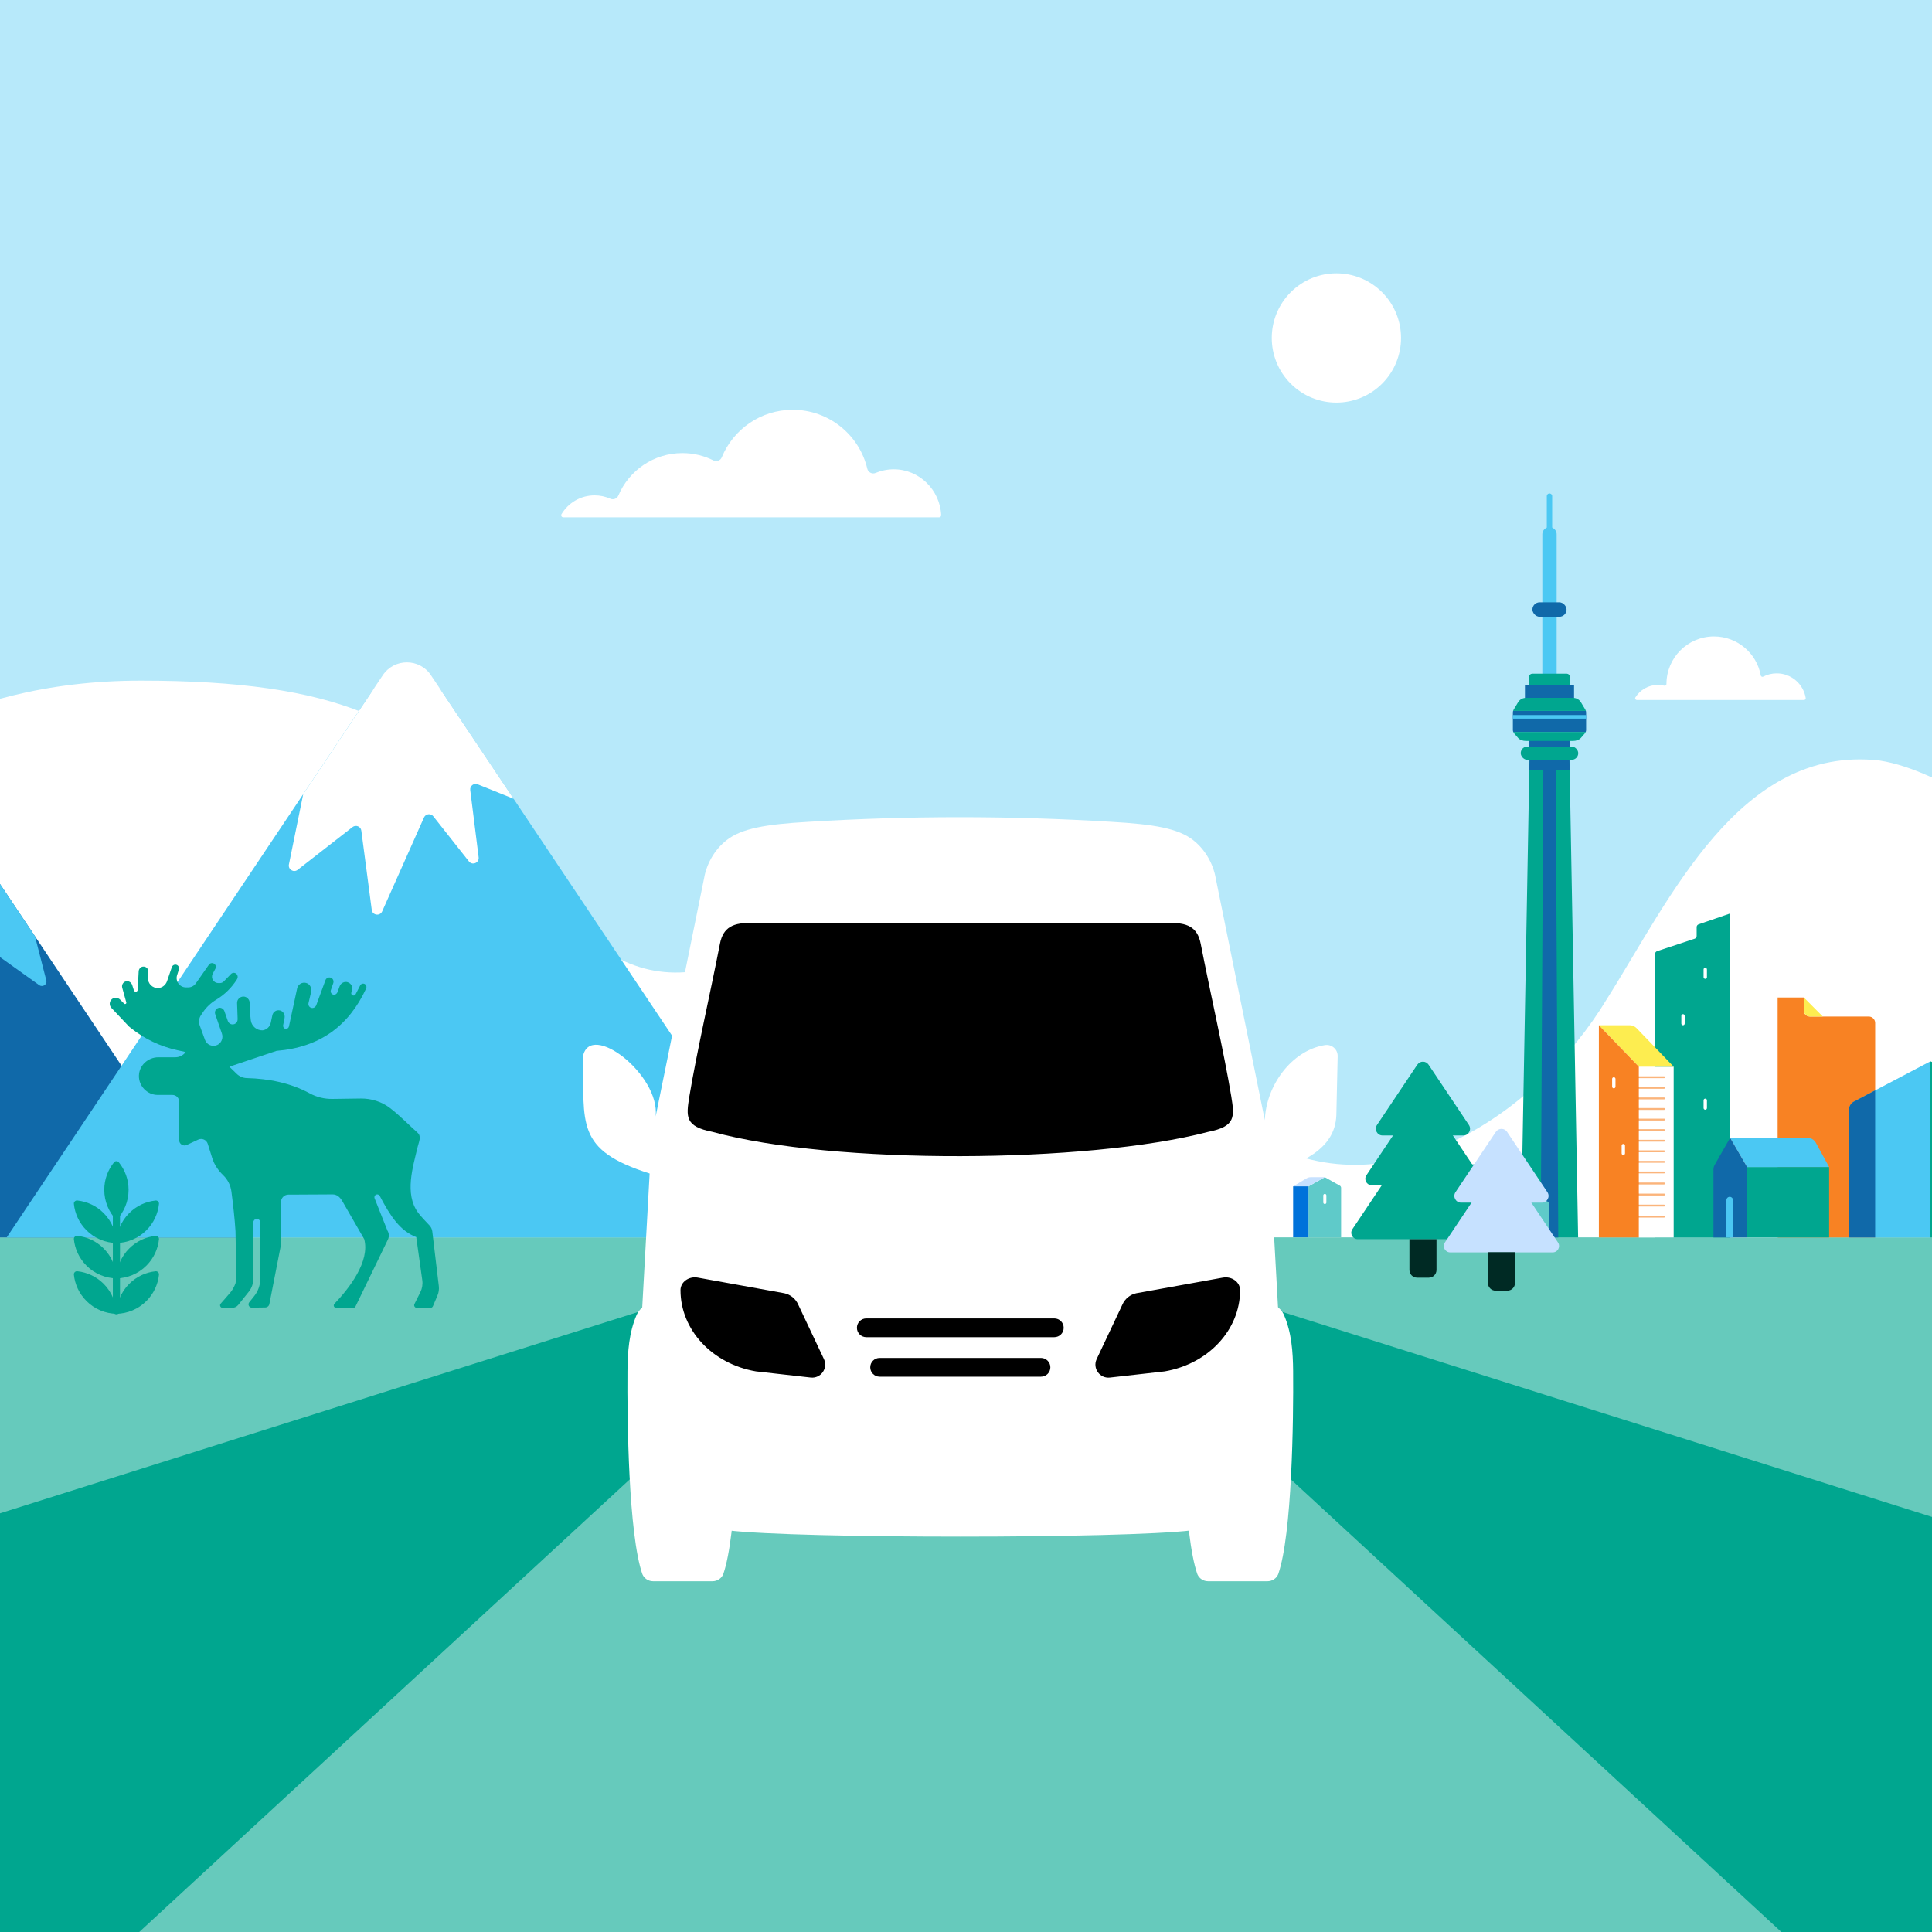
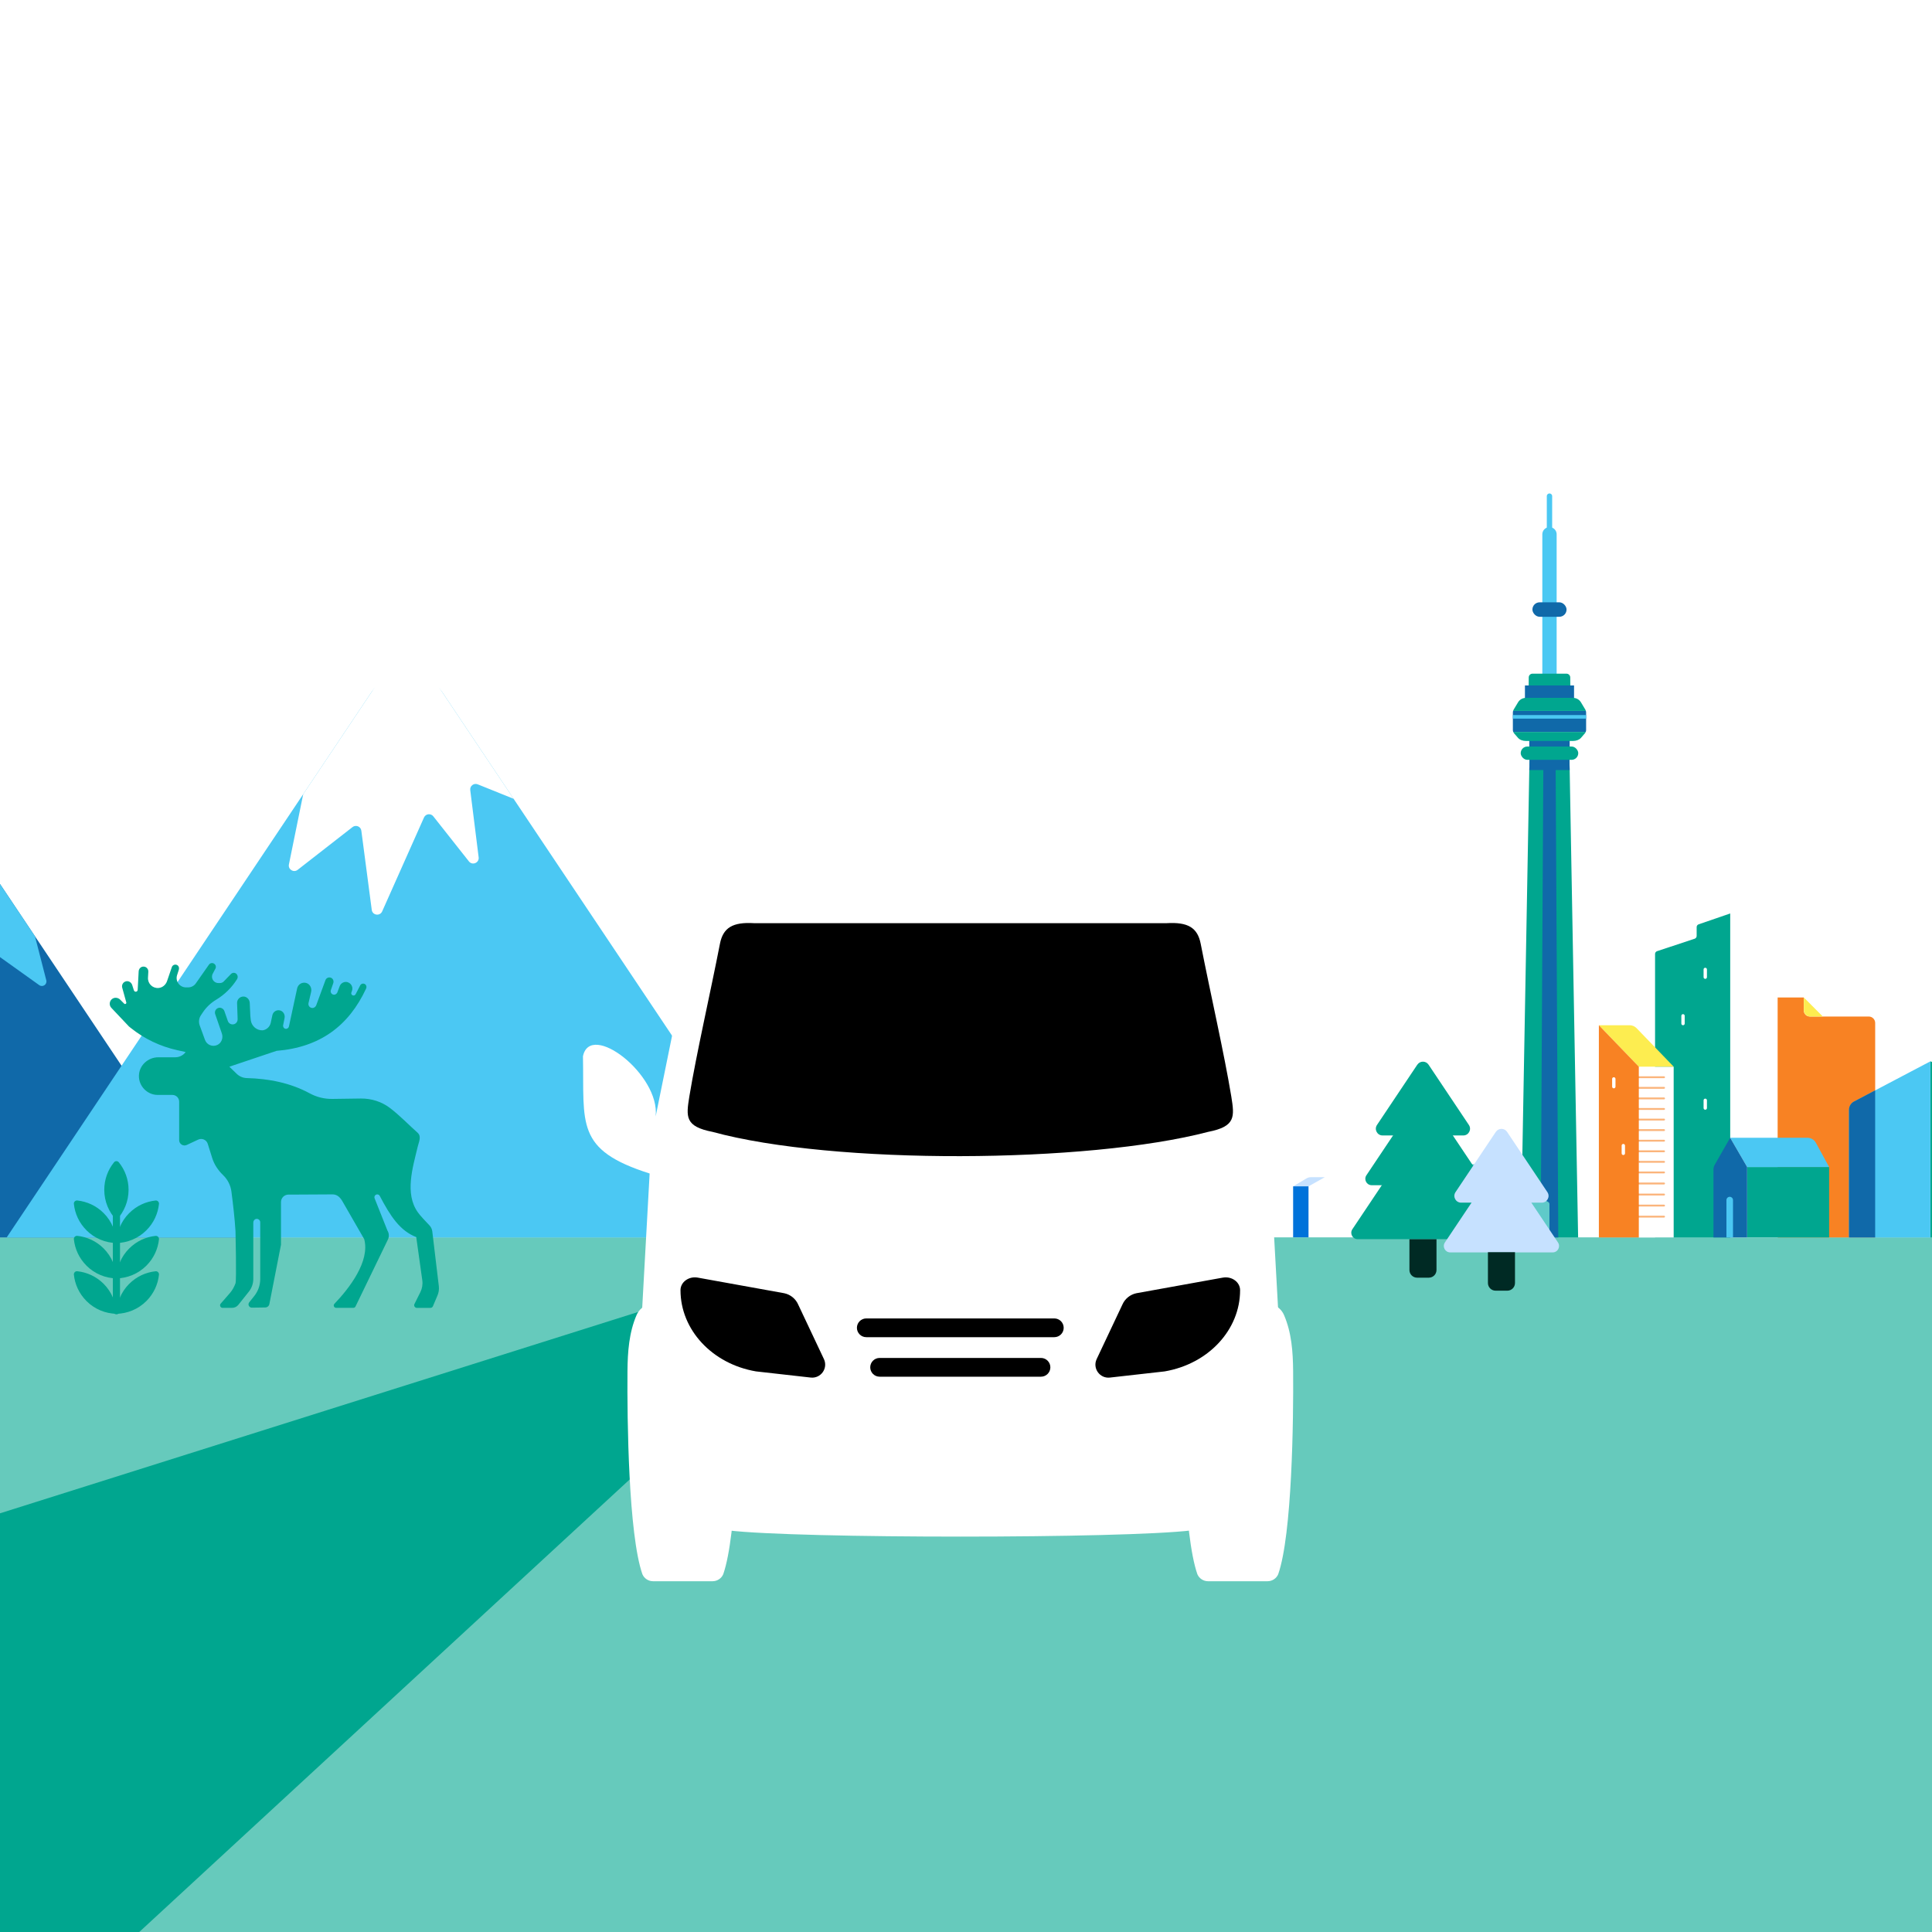
<svg xmlns="http://www.w3.org/2000/svg" preserveAspectRatio="xMidYMid slice" width="1000px" height="1000px" viewBox="0 0 1080 1080">
  <defs>
    <style>
      .cls-1, .cls-2, .cls-3, .cls-4, .cls-5, .cls-6, .cls-7, .cls-8, .cls-9, .cls-10, .cls-11, .cls-12, .cls-13, .cls-14, .cls-15, .cls-16, .cls-17, .cls-18, .cls-19, .cls-20 {
        stroke-width: 0px;
      }

      .cls-1, .cls-10 {
        fill: #c6e1ff;
      }

      .cls-21 {
        stroke-width: 8px;
      }

      .cls-21, .cls-22, .cls-2, .cls-23, .cls-24 {
        fill: none;
      }

      .cls-21, .cls-22, .cls-23 {
        stroke-linecap: round;
        stroke-linejoin: round;
      }

      .cls-21, .cls-23, .cls-24 {
        stroke: #4bc8f3;
      }

      .cls-22 {
        stroke: #00a68f;
        stroke-width: 4px;
      }

      .cls-25 {
        clip-path: url(#clippath);
      }

      .cls-3 {
        fill: #f88223;
      }

      .cls-4, .cls-11 {
        fill: #4bc8f3;
      }

      .cls-23 {
        stroke-width: 3px;
      }

      .cls-5, .cls-20 {
        fill: #00a68f;
      }

      .cls-6, .cls-10, .cls-11, .cls-17, .cls-20 {
        fill-rule: evenodd;
      }

      .cls-6, .cls-12 {
        fill: #1069a9;
      }

      .cls-7 {
        fill: #002a24;
      }

      .cls-8 {
        fill: #0072da;
      }

      .cls-26 {
        clip-path: url(#clippath-1);
      }

      .cls-27 {
        clip-path: url(#clippath-3);
      }

      .cls-28 {
        clip-path: url(#clippath-2);
      }

      .cls-9 {
        fill: #000;
      }

      .cls-13 {
        fill: #fded50;
      }

      .cls-14 {
        fill: #ffb1a2;
      }

      .cls-29 {
        opacity: .6;
      }

      .cls-15 {
        fill: #5fcac9;
      }

      .cls-16 {
        fill: #66cabc;
      }

      .cls-17, .cls-18 {
        fill: #fff;
      }

      .cls-24 {
        stroke-miterlimit: 10;
        stroke-width: 2px;
      }

      .cls-19 {
        fill: #b7e9fa;
      }
    </style>
    <clipPath id="clippath">
      <rect class="cls-2" width="1080" height="1080" />
    </clipPath>
    <clipPath id="clippath-1">
      <rect class="cls-2" width="1080" height="1080" />
    </clipPath>
    <clipPath id="clippath-2">
      <rect class="cls-2" x="-745.22" y=".07" width="1919.38" height="1080" />
    </clipPath>
    <clipPath id="clippath-3">
      <rect class="cls-2" x="0" y="0" width="1080" height="1080" />
    </clipPath>
  </defs>
  <g id="IN_TRANSIT_BG" data-name="IN TRANSIT – BG">
    <g class="cls-25">
-       <rect class="cls-19" x="-745.14" y="0" width="1919.38" height="1080" />
      <path class="cls-18" d="M1174.24,451.88v432.1H-745.76v-168.22c230.03,6.96,167.39-141.08,372.24-141.08s240.41-194.2,452.31-194.2c109.9,0,156.01,22.68,195.51,74.99,52.49,83.71,93.74,120.07,183.95,54.33,153.13-105.14,154.62,56.15,243.86,125.63,72.54,44.1,156.93-12.02,195.98-76.72,35.47-56.02,74.25-142.39,152.52-133.58,38.13,5.86,71.79,41.53,109.43,32.73,5.37-1.26,10.29-3.31,14.2-5.98Z" />
      <circle class="cls-18" cx="747.06" cy="188.92" r="36.13" transform="translate(85.22 583.59) rotate(-45)" />
      <rect class="cls-16" x="-745.76" y="691.69" width="1920" height="388.31" />
      <path class="cls-18" d="M524.96,289.19c.67,0,1.2-.56,1.17-1.22-.64-14.08-12.24-25.62-26.47-25.62-3.62,0-7.07.73-10.22,2.04-1.93.81-4.12-.32-4.61-2.36-4.47-18.89-21.45-32.95-41.71-32.95-17.9,0-33.24,10.98-39.64,26.57-.74,1.81-2.86,2.64-4.61,1.76-5.24-2.63-11.15-4.12-17.41-4.12-16.08,0-29.87,9.77-35.78,23.69-.74,1.75-2.77,2.58-4.5,1.8-2.68-1.2-5.66-1.87-8.79-1.87-7.86,0-14.74,4.21-18.51,10.5-.47.78.1,1.77,1.01,1.77h210.05Z" />
      <path class="cls-18" d="M1008.47,391.3c.58,0,1.04-.52.94-1.09-1.26-7.82-8.04-13.8-16.22-13.8-2.72,0-5.29.66-7.55,1.84-.56.29-1.24-.06-1.36-.69-2.26-12.39-13.11-21.78-26.15-21.78-14.67,0-26.57,11.9-26.57,26.58,0,0,0,0,0,.01,0,.62-.57,1.09-1.17.94-1.15-.29-2.36-.44-3.61-.44-5.31,0-9.97,2.79-12.58,6.99-.39.63.07,1.45.82,1.45h93.45Z" />
      <rect class="cls-2" x="-745.76" width="1920" height="1080" />
    </g>
  </g>
  <g id="In_Transit_-_Generic" data-name="In Transit - Generic">
    <g class="cls-26">
      <g>
        <g class="cls-28">
          <g>
            <path class="cls-6" d="M132.19,691.76H-196.17L-52.04,476.31c9.55-14.28,30.55-14.28,40.1,0l144.13,215.45Z" />
            <path class="cls-11" d="M-82.75,522.21l2.53,22.08c.24,2.07,2.72,2.99,4.25,1.58l25.09-23.16c1.36-1.26,3.57-.68,4.14,1.08l17.29,53.4c.74,2.28,3.93,2.36,4.79.13l16.96-43.89c.6-1.55,2.5-2.12,3.85-1.15l25.79,18.42c1.93,1.38,4.53-.4,3.94-2.7l-6.33-24.63-38.06-56.89c-6.42-9.59-20.52-9.59-26.94,0l-37.29,55.74Z" />
          </g>
          <g>
            <path class="cls-11" d="M451.17,691.76H3.72l203.67-304.45c9.55-14.28,30.55-14.28,40.1,0l203.67,304.45Z" />
            <path class="cls-17" d="M240.91,377.47l46.2,69.06-20.06-8.08c-2.17-.87-4.47.9-4.18,3.22l4.7,37.58c.38,3.08-3.52,4.71-5.44,2.28l-19.91-25.2c-1.43-1.81-4.26-1.45-5.2.65l-23.38,52.49c-1.26,2.82-5.43,2.22-5.83-.85l-5.82-44.26c-.31-2.35-3.05-3.47-4.92-2.02l-30.68,23.91c-2.24,1.75-5.45-.24-4.88-3.03l7.99-39.28,44.48-66.48c6.42-9.59,20.52-9.59,26.94,0Z" />
          </g>
          <g>
            <rect class="cls-12" x="854.88" y="410.72" width="22.58" height="9.26" />
            <line class="cls-21" x1="866.17" y1="378.49" x2="866.17" y2="298.67" />
            <path class="cls-5" d="M877.81,383.39h-23.27l.03-4.7c0-1.17.96-2.11,2.13-2.11h18.95c1.17,0,2.12.94,2.13,2.11l.04,4.7Z" />
            <rect class="cls-12" x="852.45" y="383.17" width="27.45" height="8.94" />
            <line class="cls-23" x1="866.17" y1="304.21" x2="866.17" y2="277.35" />
            <path class="cls-12" d="M886.65,398.25v9.78c0,.39-.07.77-.22,1.12h-40.51c-.15-.35-.22-.73-.22-1.12v-9.78c0-.29.04-.57.12-.84h40.71c.08.27.12.55.12.84Z" />
            <path class="cls-5" d="M886.53,397.41h-40.71c.07-.25.18-.49.31-.71l.57-.95,1.9-3.16c.83-1.38,2.27-2.28,3.85-2.45.18-.02.37-.03.55-.03h26.35c.18,0,.37.01.55.03,1.58.17,3.02,1.07,3.85,2.45l1.9,3.16.57.95c.13.22.24.46.31.71Z" />
            <path class="cls-5" d="M886.43,409.15c-.09.23-.21.45-.36.66-.05.06-.11.13-.16.19l-.63.72-1.53,1.77c-.93,1.06-2.6,1.71-4.4,1.71h-26.35c-1.8,0-3.47-.65-4.4-1.71l-1.53-1.77-.63-.72c-.06-.06-.11-.13-.16-.19-.15-.21-.27-.43-.36-.66h40.51Z" />
            <rect class="cls-12" x="856.63" y="336.7" width="19.08" height="8.08" rx="4.03" ry="4.03" />
            <g>
              <polygon class="cls-5" points="882.18 691.76 850.17 691.76 854.88 430.47 855.12 421.03 877.23 421.03 877.46 430.47 882.18 691.76" />
              <polygon class="cls-12" points="862.78 421.03 869.57 421.03 871.09 691.76 861.26 691.76 862.78 421.03" />
              <polygon class="cls-12" points="877.46 430.47 854.88 430.47 855.12 421.03 877.23 421.03 877.46 430.47" />
            </g>
            <line class="cls-24" x1="845.7" y1="400.72" x2="886.65" y2="400.72" />
            <rect class="cls-5" x="850.09" y="417.31" width="32.16" height="7.44" rx="3.72" ry="3.72" />
          </g>
          <g>
            <path class="cls-8" d="M838.38,658.5l-13.67-7.69-14.62,8.23v32.72s29.25,0,29.25,0v-31.63c0-.67-.36-1.29-.95-1.62" />
            <polygon class="cls-15" points="810.08 659.03 796.24 659.03 810.08 650.81 824.7 650.81 810.08 659.03" />
            <rect class="cls-1" x="796.24" y="659.04" width="13.84" height="32.72" />
            <path class="cls-15" d="M824.72,674.11h0c1.21,0,2.18.98,2.18,2.18v15.47s-4.36,0-4.36,0v-15.47c0-1.21.98-2.18,2.18-2.18" />
            <g>
-               <path class="cls-15" d="M748.95,662.76l-8.38-4.7-9.09,5.11v28.5s18.21,0,18.21,0v-27.66c0-.52-.28-1-.73-1.25" />
              <path class="cls-1" d="M731.47,663.17h-8.6s7.5-4.46,7.5-4.46c.72-.43,1.54-.65,2.38-.65h7.82s-9.1,5.11-9.1,5.11Z" />
              <rect class="cls-8" x="722.87" y="663.17" width="8.6" height="28.5" />
              <path class="cls-18" d="M740.59,667.39h0c-.47,0-.86.38-.86.86v3.96c0,.47.38.86.86.86s.86-.38.86-.86v-3.96c0-.47-.38-.86-.86-.86" />
            </g>
            <g>
              <path class="cls-15" d="M865.41,671.88l-8.38-4.7-9.09,5.11v19.47s18.21,0,18.21,0v-18.63c0-.52-.28-1-.73-1.25" />
              <path class="cls-1" d="M847.93,672.29h-8.6s7.5-4.46,7.5-4.46c.72-.43,1.54-.65,2.38-.65h7.82s-9.1,5.11-9.1,5.11Z" />
              <rect class="cls-8" x="839.33" y="672.29" width="8.6" height="19.47" />
              <path class="cls-18" d="M857.05,676.5h0c-.47,0-.86.38-.86.86v3.96c0,.47.38.86.86.86s.86-.38.86-.86v-3.96c0-.47-.38-.86-.86-.86" />
            </g>
            <path class="cls-14" d="M781.58,691.67c-.99,0-1.78-.89-1.61-1.87.91-5.28,5.61-9.3,11.27-9.3s10.37,4.02,11.28,9.3c.17.98-.62,1.87-1.61,1.87h-19.33Z" />
          </g>
          <g>
            <path class="cls-20" d="M792.47,632.63c1.42-2.12,4.53-2.12,5.94,0l18.61,27.82,17.86,26.7c1.59,2.38-.11,5.56-2.97,5.56h-72.96c-2.86,0-4.56-3.19-2.97-5.56l17.86-26.7,18.61-27.82Z" />
            <path class="cls-20" d="M792.47,614.18c1.42-2.12,4.53-2.12,5.94,0l14.69,21.96,13.94,20.84c1.59,2.38-.11,5.56-2.97,5.56h-57.27c-2.86,0-4.56-3.19-2.97-5.56l13.94-20.84,14.69-21.96Z" />
            <path class="cls-20" d="M792.31,595.15c1.49-2.23,4.77-2.23,6.26,0l11.67,17.45,10.88,16.27c1.67,2.5-.12,5.86-3.13,5.86h-22.56s-22.56,0-22.56,0c-3.01,0-4.8-3.36-3.13-5.86l10.88-16.27,11.67-17.45Z" />
            <path class="cls-7" d="M787.88,692.72h15.13v17.22c0,2.37-1.92,4.29-4.29,4.29h-6.55c-2.37,0-4.29-1.92-4.29-4.29v-17.22h0Z" />
          </g>
          <g>
            <path class="cls-10" d="M836.35,651.74c1.42-2.12,4.53-2.12,5.94,0l14.69,21.96,13.94,20.84c1.59,2.38-.11,5.56-2.97,5.56h-57.27c-2.86,0-4.56-3.19-2.97-5.56l13.94-20.84,14.69-21.96Z" />
            <path class="cls-10" d="M836.2,632.71c1.49-2.23,4.77-2.23,6.26,0l11.67,17.45,10.88,16.27c1.67,2.5-.12,5.86-3.13,5.86h-22.56s-22.56,0-22.56,0c-3.01,0-4.8-3.36-3.13-5.86l10.88-16.27,11.67-17.45Z" />
            <path class="cls-7" d="M831.76,699.99h15.13v17.22c0,2.37-1.92,4.29-4.29,4.29h-6.55c-2.37,0-4.29-1.92-4.29-4.29v-17.22h0Z" />
          </g>
          <path class="cls-5" d="M194.56,549.12c-1.89-.68-3.97.29-4.68,2.17l-1.24,3.31c-.31.96-1.29,1.61-2.28,1.4-1.14-.25-1.78-1.43-1.41-2.51l1.34-3.89c.4-1.15-.07-2.48-1.18-2.99-1.27-.59-2.72.05-3.18,1.31l-5.14,13.97c-.39,1.05-1.46,1.75-2.56,1.54-1.28-.25-2.06-1.49-1.77-2.71l1.46-6.24c.5-2.14-.67-4.43-2.79-5.01-2.25-.62-4.53.78-5.02,3.03l-4.6,21.32c-.19.87-1.04,1.46-1.97,1.27-.9-.18-1.44-1.13-1.26-2.03l.79-3.97c.37-1.85-.69-3.78-2.53-4.25-1.95-.49-3.87.73-4.28,2.65l-.91,4.25c-.48,2.21-2.28,3.9-4.52,4.22-3.28.11-6.12-2.26-6.61-5.5-.14-.96-.25-1.86-.28-2.52l-.33-7.3c-.09-1.91-1.6-3.56-3.52-3.57-2.04,0-3.63,1.67-3.56,3.66l.31,8.92c.03.92-.34,1.84-1.07,2.4-1.58,1.22-3.78.49-4.4-1.29l-1.92-5.51c-.49-1.4-2-2.26-3.41-1.8-1.49.48-2.22,2.06-1.74,3.46l3.73,10.82c.85,2.47-.18,5.31-2.55,6.41-2.72,1.27-5.89-.08-6.89-2.83l-2.96-8.12c-.69-1.89-.44-4,.69-5.67l1.05-1.57c1.93-2.89,4.48-5.31,7.46-7.1h0c4.74-2.85,8.74-6.79,11.67-11.48.52-.83.5-1.88-.08-2.66l-.02-.03c-.79-1.07-2.35-1.18-3.28-.22l-4.14,4.27c-.42.43-1.26.79-1.86.79h-1.08c-2.66,0-4.37-2.83-3.13-5.19l1.38-2.62c.72-1.05.37-2.49-.75-3.09-.98-.53-2.2-.22-2.81.72l-7.27,10.38c-.98,1.4-2.58,2.24-4.29,2.24h-1.19c-3.54,0-6.06-3.44-5-6.82l.99-3.09c.32-.99-.06-2.12-.98-2.59-1.17-.6-2.56,0-2.95,1.2l-2.66,7.78c-.72,2.1-2.58,3.69-4.8,3.85-3.32.25-6.04-2.47-5.86-5.73l.19-3.42c.07-1.68-1.4-3.05-3.13-2.78-1.28.2-2.2,1.35-2.27,2.64l-.55,10.42c-.04.32-.22.61-.49.79-.6.39-1.41.1-1.62-.58l-.96-3c-.47-1.48-2-2.44-3.5-2.06-1.6.41-2.5,2.03-2.07,3.57l2.27,8.21c.2.71-.67,1.21-1.19.69l-2.19-2.2c-1.28-1.29-3.39-1.47-4.74-.26-1.44,1.29-1.5,3.47-.21,4.83l9.82,10.4.94.76c7.62,6.13,16.56,10.41,26.11,12.5l4.01.88.61.2c-1.37,1.81-3.51,2.88-5.79,2.88h-9.44c-5.79,0-10.76,4.53-10.87,10.32s4.64,10.72,10.52,10.72h8.19c2.1,0,3.79,1.7,3.79,3.79v21.48c0,2.18,2.27,3.62,4.24,2.7l6.4-2.99c2.13-.99,4.64.12,5.34,2.35l2.51,8.01c1.15,3.66,3.34,6.86,6.1,9.52,2.53,2.44,4.17,5.66,4.62,9.15.92,7.04,1.88,15.44,2.28,22.21,0,0,.65,27.39,0,29.11-.7,1.89-1.69,3.77-3.01,5.3l-5.26,6.04c-.81.93-.14,2.38,1.09,2.36h5.28c1.36,0,2.64-.62,3.48-1.68l5.87-7.36c1.61-2.02,2.5-4.55,2.5-7.13v-31.53c0-.97.66-1.86,1.61-2.02,1.22-.2,2.27.74,2.27,1.91v31.66c0,3.46-1.18,6.82-3.34,9.53l-2.81,3.52c-.97,1.22-.09,3.01,1.47,2.99l7.51-.11c1.12-.02,2.08-.82,2.28-1.93l6.49-33.14v-23.85c0-2.3,1.87-4.17,4.17-4.17h2.84l21.81-.12c2.38-.01,4.08,1.43,5.4,3.65l12.3,21.36c3.35,12.39-8.3,27.44-16.65,36.16-.82.86-.2,2.26.98,2.26h9.6c.51,0,.98-.29,1.2-.75l18.13-37.45c.76-1.59.67-3.48-.27-4.99l-7.18-18.04c-.08-.2-.12-.4-.12-.6,0-.84.68-1.59,1.6-1.59.59,0,1.14.33,1.42.87,5.92,11.31,11.32,19.5,20.38,22.98l3.38,24.14c.32,2.28-.06,4.6-1.08,6.66l-3.35,6.72c-.4.99.33,2.06,1.39,2.06h7.59c.6,0,1.15-.36,1.39-.91l2.56-6.04c.69-1.64.95-3.43.74-5.2l-3.65-30.59c-.15-1.27-.71-2.46-1.59-3.38-1.96-2.03-5.44-5.73-6.46-7.27-7.54-10.45-2.82-25.29-.11-36.7.64-2.7,2.25-5.72-.04-7.81-4.62-4.05-9.92-9.65-15.55-13.9-4.62-3.5-10.33-5.27-16.12-5.23l-16.04.22c-4.41.06-8.75-1.01-12.63-3.12h0c-10.77-5.85-22.89-8.21-35.14-8.53-2.13-.05-4.16-.92-5.68-2.4l-4.08-3.96,26.36-8.86c24.23-1.95,40.37-13.92,50.09-34.84.38-.83.18-1.86-.56-2.39-.95-.68-2.22-.35-2.74.62l-2.59,4.99c-.31.59-1.01.85-1.63.6h0c-.65-.26-.97-.99-.72-1.65l.32-.85c.73-1.92-.27-4.07-2.2-4.76h0Z" />
        </g>
        <g>
          <path class="cls-5" d="M58.29,665.12c0,6.56,2.59,12.51,6.79,16.91,4.2-4.39,6.79-10.35,6.79-16.91,0-5.84-2.05-11.19-5.46-15.4-.68-.84-1.98-.84-2.66,0-3.41,4.2-5.46,9.56-5.46,15.4Z" />
          <path class="cls-5" d="M72.23,678.12c-4.64,4.64-7.02,10.68-7.15,16.76,6.08-.14,12.12-2.52,16.76-7.15,4.12-4.12,6.46-9.35,7.03-14.73.11-1.08-.82-2.01-1.9-1.9-5.38.56-10.61,2.9-14.73,7.03Z" />
          <path class="cls-5" d="M48.32,687.72c4.64,4.64,10.68,7.02,16.76,7.15-.14-6.08-2.52-12.12-7.15-16.76-4.12-4.12-9.35-6.46-14.73-7.03-1.08-.11-2.01.82-1.9,1.9.56,5.38,2.9,10.61,7.03,14.73Z" />
          <path class="cls-5" d="M72.23,697.89c-4.64,4.64-7.02,10.68-7.15,16.76,6.08-.14,12.12-2.52,16.76-7.15,4.12-4.12,6.46-9.35,7.03-14.73.11-1.08-.82-2.01-1.9-1.9-5.38.56-10.61,2.9-14.73,7.03Z" />
          <path class="cls-5" d="M48.32,707.49c4.64,4.64,10.68,7.02,16.76,7.15-.14-6.08-2.52-12.12-7.15-16.76-4.12-4.12-9.35-6.46-14.73-7.03-1.08-.11-2.01.82-1.9,1.9.56,5.38,2.9,10.61,7.03,14.73Z" />
          <path class="cls-5" d="M72.23,717.67c-4.64,4.64-7.02,10.68-7.15,16.76,6.08-.14,12.12-2.52,16.76-7.15,4.12-4.12,6.46-9.35,7.03-14.73.11-1.08-.82-2.01-1.9-1.9-5.38.56-10.61,2.9-14.73,7.03Z" />
          <path class="cls-5" d="M48.32,727.27c4.64,4.64,10.68,7.02,16.76,7.15-.14-6.08-2.52-12.12-7.15-16.76-4.12-4.12-9.35-6.46-14.73-7.03-1.08-.11-2.01.82-1.9,1.9.56,5.38,2.9,10.61,7.03,14.73Z" />
          <line class="cls-22" x1="65.08" y1="665.84" x2="65.08" y2="732.71" />
        </g>
        <g>
          <path class="cls-18" d="M993.85,691.76v-162.18c0-.83-.53-1.57-1.32-1.83l-17.23-5.72c-.79-.26-1.32-1-1.32-1.83v-5.47c0-.78-.47-1.48-1.19-1.78l-5.6-2.32v181.13s26.66,0,26.66,0Z" />
          <path class="cls-5" d="M926.3,531.72c-.66.22-1.11.84-1.11,1.54v52.75s0,105.75,0,105.75h42.01v-181.13s-17.67,6.08-17.67,6.08c-.65.23-1.09.84-1.09,1.53v4.97c0,.7-.45,1.32-1.11,1.54l-21.02,6.96Z" />
          <rect class="cls-18" x="916.1" y="596.28" width="19.49" height="95.47" />
          <path class="cls-13" d="M935.6,596.28l-20.74-21.52c-1.01-1.05-2.41-1.65-3.87-1.65h-17.21s22.33,23.17,22.33,23.17h19.49Z" />
          <polygon class="cls-3" points="893.78 573.11 893.78 691.76 916.11 691.76 916.11 596.28 893.78 573.11" />
          <path class="cls-3" d="M993.71,557.6v134.16s54.53,0,54.53,0v-119.91c0-1.99-1.61-3.61-3.6-3.61h-32.94c-1.85,0-3.36-1.5-3.36-3.36v-7.29s-14.63,0-14.63,0Z" />
          <path class="cls-13" d="M1008.36,557.6l10.62,10.65h-7.1c-1.95,0-3.52-1.58-3.52-3.52v-7.13Z" />
          <path class="cls-18" d="M953.25,540.98h0c.52,0,.94.42.94.94v4.33c0,.52-.42.94-.94.94s-.94-.42-.94-.94v-4.33c0-.52.42-.94.94-.94" />
          <path class="cls-18" d="M953.25,614.14h0c.52,0,.94.42.94.94v4.33c0,.52-.42.94-.94.94s-.94-.42-.94-.94v-4.33c0-.52.42-.94.94-.94" />
          <path class="cls-18" d="M940.82,566.91h0c.52,0,.94.42.94.94v4.33c0,.52-.42.94-.94.94h0c-.52,0-.94-.42-.94-.94v-4.33c0-.52.42-.94.94-.94" />
          <path class="cls-18" d="M902.13,602.18h0c.52,0,.94.42.94.94v4.33c0,.52-.42.94-.94.94s-.94-.42-.94-.94v-4.33c0-.52.42-.94.94-.94" />
          <path class="cls-18" d="M907.45,639.46h0c.52,0,.94.42.94.94v4.33c0,.52-.42.94-.94.94h0c-.52,0-.94-.42-.94-.94v-4.33c0-.52.42-.94.94-.94" />
          <g class="cls-29">
            <path class="cls-3" d="M916.11,601.66h14.11c.29,0,.52.23.52.52s-.23.52-.52.52h-14.11v-1.03Z" />
          </g>
          <path class="cls-3" d="M916.11,601.66h0v1.03h0c-.29,0-.52-.23-.52-.52s.23-.52.52-.52" />
          <g class="cls-29">
            <path class="cls-3" d="M916.11,607.58h14.11c.29,0,.52.23.52.52s-.23.52-.52.52h-14.11v-1.03Z" />
          </g>
          <path class="cls-3" d="M916.11,607.58h0v1.03h0c-.29,0-.52-.23-.52-.52s.23-.52.52-.52" />
          <g class="cls-29">
            <path class="cls-3" d="M916.11,613.5h14.11c.29,0,.52.23.52.52s-.23.52-.52.52h-14.11v-1.03Z" />
          </g>
          <path class="cls-3" d="M916.11,613.5h0v1.03h0c-.29,0-.52-.23-.52-.52s.23-.52.52-.52" />
          <g class="cls-29">
            <path class="cls-3" d="M916.11,619.4h14.11c.29,0,.52.23.52.52s-.23.52-.52.52h-14.11v-1.03Z" />
          </g>
          <path class="cls-3" d="M916.11,619.4h0v1.03h0c-.29,0-.52-.23-.52-.52s.23-.52.52-.52" />
          <g class="cls-29">
            <path class="cls-3" d="M916.11,625.32h14.11c.29,0,.52.23.52.52s-.23.52-.52.52h-14.11v-1.03Z" />
          </g>
          <path class="cls-3" d="M916.11,625.32h0v1.03h0c-.29,0-.52-.23-.52-.52s.23-.52.52-.52" />
          <g class="cls-29">
            <path class="cls-3" d="M916.11,631.22h14.11c.29,0,.52.23.52.52s-.23.52-.52.52h-14.11v-1.03Z" />
          </g>
          <path class="cls-3" d="M916.11,631.22h0v1.03h0c-.29,0-.52-.23-.52-.52s.23-.52.52-.52" />
          <g class="cls-29">
            <path class="cls-3" d="M916.11,637.14h14.11c.29,0,.52.23.52.52s-.23.52-.52.52h-14.11v-1.03Z" />
          </g>
          <path class="cls-3" d="M916.11,637.14h0v1.03h0c-.29,0-.52-.23-.52-.52s.23-.52.52-.52" />
          <g class="cls-29">
            <path class="cls-3" d="M916.11,643.06h14.11c.29,0,.52.23.52.52s-.23.52-.52.52h-14.11v-1.03Z" />
          </g>
          <path class="cls-3" d="M916.11,643.06h0v1.03h0c-.29,0-.52-.23-.52-.52s.23-.52.52-.52" />
          <g class="cls-29">
            <path class="cls-3" d="M916.11,648.96h14.11c.29,0,.52.23.52.52s-.23.52-.52.52h-14.11v-1.03Z" />
          </g>
-           <path class="cls-3" d="M916.11,648.96h0v1.03h0c-.29,0-.52-.23-.52-.52s.23-.52.52-.52" />
+           <path class="cls-3" d="M916.11,648.96h0v1.03h0s.23-.52.52-.52" />
          <g class="cls-29">
            <path class="cls-3" d="M916.11,654.88h14.11c.29,0,.52.23.52.52s-.23.52-.52.52h-14.11v-1.03Z" />
          </g>
          <path class="cls-3" d="M916.11,654.88h0v1.03h0c-.29,0-.52-.23-.52-.52s.23-.52.52-.52" />
          <g class="cls-29">
            <path class="cls-3" d="M916.11,661.06h14.11c.29,0,.52.23.52.52s-.23.52-.52.52h-14.11v-1.03Z" />
          </g>
          <path class="cls-3" d="M916.11,661.06h0v1.03h0c-.29,0-.52-.23-.52-.52s.23-.52.52-.52" />
          <g class="cls-29">
            <path class="cls-3" d="M916.11,667.24h14.11c.29,0,.52.23.52.52s-.23.52-.52.52h-14.11v-1.03Z" />
          </g>
          <path class="cls-3" d="M916.11,667.24h0v1.03h0c-.29,0-.52-.23-.52-.52s.23-.52.52-.52" />
          <g class="cls-29">
            <path class="cls-3" d="M916.11,673.41h14.11c.29,0,.52.23.52.52s-.23.52-.52.52h-14.11v-1.03Z" />
          </g>
          <path class="cls-3" d="M916.11,673.41h0v1.03h0c-.29,0-.52-.23-.52-.52s.23-.52.52-.52" />
          <g class="cls-29">
            <path class="cls-3" d="M916.11,679.59h14.11c.29,0,.52.23.52.52s-.23.52-.52.52h-14.11v-1.03Z" />
          </g>
          <path class="cls-3" d="M916.11,679.59h0v1.03h0c-.29,0-.52-.23-.52-.52s.23-.52.52-.52" />
          <path class="cls-5" d="M1079.1,593.29l30.08,11.61c2.02.78,3.35,2.72,3.35,4.88v81.98s-33.42,0-33.42,0v-98.47Z" />
          <path class="cls-4" d="M1079.1,593.29l-42.59,22.41c-1.79.94-2.91,2.8-2.91,4.82v71.24s45.49,0,45.49,0v-98.47Z" />
          <path class="cls-12" d="M1036.38,615.77l11.85-6.24v82.23h-14.63v-71.39c0-1.93,1.07-3.7,2.77-4.6" />
          <rect class="cls-5" x="976.67" y="652.36" width="45.82" height="39.39" />
          <path class="cls-4" d="M1022.49,652.36l-7.4-13.53c-.95-1.74-2.78-2.82-4.76-2.82h-43.17s9.5,16.36,9.5,16.36h45.82Z" />
          <path class="cls-12" d="M958.53,651.15l8.64-15.14,9.5,16.36v39.39h-18.84v-37.99c0-.92.24-1.82.69-2.61" />
          <path class="cls-4" d="M966.92,669.02h0c1.01,0,1.84.82,1.84,1.84v20.9h-3.67v-20.9c0-1.01.82-1.84,1.84-1.84" />
        </g>
      </g>
    </g>
  </g>
  <g id="In_Transit_Truck" data-name="In Transit Truck">
    <g class="cls-27">
      <g>
-         <polygon class="cls-5" points="706.36 812.92 1177.82 1247.98 1815.41 1247.98 1815.41 1080 556.73 682.86 706.36 812.92" />
        <polygon class="cls-5" points="367.28 812.92 -104.19 1247.98 -741.77 1247.98 -741.77 1080 516.9 682.86 367.28 812.92" />
      </g>
      <g>
        <path class="cls-18" d="M660.99,766.49c.09-10.84.89-21.64,5.11-31.41,1.3-3.01,3.93-5.23,7.1-6.06,3.75-.98,9.8-2,18.73-2s14.97,1.02,18.73,2c3.17.83,5.8,3.05,7.1,6.06,4.23,9.76,5.02,20.57,5.11,31.41.23,27.36-.59,91.33-8.34,113.51-1.02,2.39-3.38,3.92-5.98,3.92h-33.23c-2.6,0-4.96-1.53-5.98-3.92-7.75-22.18-8.57-86.15-8.34-113.51Z" />
        <path class="cls-18" d="M412.64,766.49c-.09-10.84-.89-21.64-5.11-31.41-1.3-3.01-3.93-5.23-7.1-6.06-3.75-.98-9.8-2-18.73-2s-14.97,1.02-18.73,2c-3.17.83-5.8,3.05-7.1,6.06-4.23,9.76-5.02,20.57-5.11,31.41-.23,27.36.59,91.33,8.34,113.51,1.02,2.39,3.38,3.92,5.98,3.92h33.23c2.6,0,4.96-1.53,5.98-3.92,7.75-22.18,8.57-86.15,8.34-113.51Z" />
        <path class="cls-18" d="M740.63,584.21c-18.83,3.03-32.99,22.94-33.58,42l-27.58-135.91s-1.73-12.17-12.36-20.57c-8.41-6.64-21.98-8.96-45.83-10.32-56.35-3.46-113.01-3.47-169.37,0-23.85,1.36-37.42,3.68-45.83,10.32-10.64,8.4-12.36,20.57-12.36,20.57l-27.2,133.78c2.53-23.32-36.58-53.43-40.64-33.61.74,37.82-4.44,52.27,37.27,65.52l-9.8,177.26c-.36,6.49,3.63,12.43,9.78,14.52,8.37,2.84,22.39,6.24,44.01,7.72,0,0,0,0,0,0,38.47,4.65,221.21,4.65,259.15-.03,0,0,0,0,0,0,21.62-1.48,35.63-4.88,44.01-7.72,6.15-2.09,10.14-8.04,9.78-14.52l-9.8-177.26c15.88-5.75,36.04-12.68,36.75-32.62,0,0,.73-32.87.73-32.87.12-3.86-3.31-6.87-7.12-6.26ZM366.5,623.63c0,.05,0,.18.01.39,0-.1,0-.31-.01-.39Z" />
        <g>
          <path class="cls-9" d="M398.28,632.72c67.8,18.54,209.65,17.66,277.08,0,15.47-3.02,14.75-8.44,12.94-19.8-3.97-24.09-11.76-57.98-17.12-85.43-1.78-8.95-7.14-12.15-19.08-11.43h-230.55c-11.94-.72-17.3,2.49-19.08,11.43-5.35,27.47-13.13,61.32-17.12,85.43-1.83,11.37-2.52,16.78,12.94,19.8Z" />
          <g>
            <g>
              <path class="cls-9" d="M581.92,759.1h-90.21c-2.89,0-5.24,2.35-5.24,5.24s2.35,5.24,5.24,5.24h90.21c2.9,0,5.24-2.35,5.24-5.24s-2.35-5.24-5.24-5.24Z" />
              <path class="cls-9" d="M589.37,737.01h-105.11c-2.89,0-5.24,2.35-5.24,5.24s2.35,5.24,5.24,5.24h105.11c2.9,0,5.24-2.35,5.24-5.24s-2.35-5.24-5.24-5.24Z" />
            </g>
            <path class="cls-9" d="M683.67,714.18l-48.47,8.75c-3.46.74-6.36,3.1-7.78,6.35l-14.43,30.57c-2.31,5.14,1.85,10.85,7.45,10.22,12.78-1.44,30.62-3.45,30.62-3.45,24.48-4.2,42.16-23.25,42.16-45.41,0-4.49-4.6-7.87-9.56-7.02Z" />
            <path class="cls-9" d="M446.21,729.28c-1.42-3.25-4.32-5.61-7.78-6.35l-48.47-8.75c-4.96-.85-9.56,2.53-9.56,7.02,0,22.17,17.69,41.22,42.16,45.41,0,0,17.84,2.01,30.62,3.45,5.6.63,9.76-5.07,7.45-10.22l-14.43-30.57Z" />
          </g>
        </g>
      </g>
    </g>
  </g>
</svg>